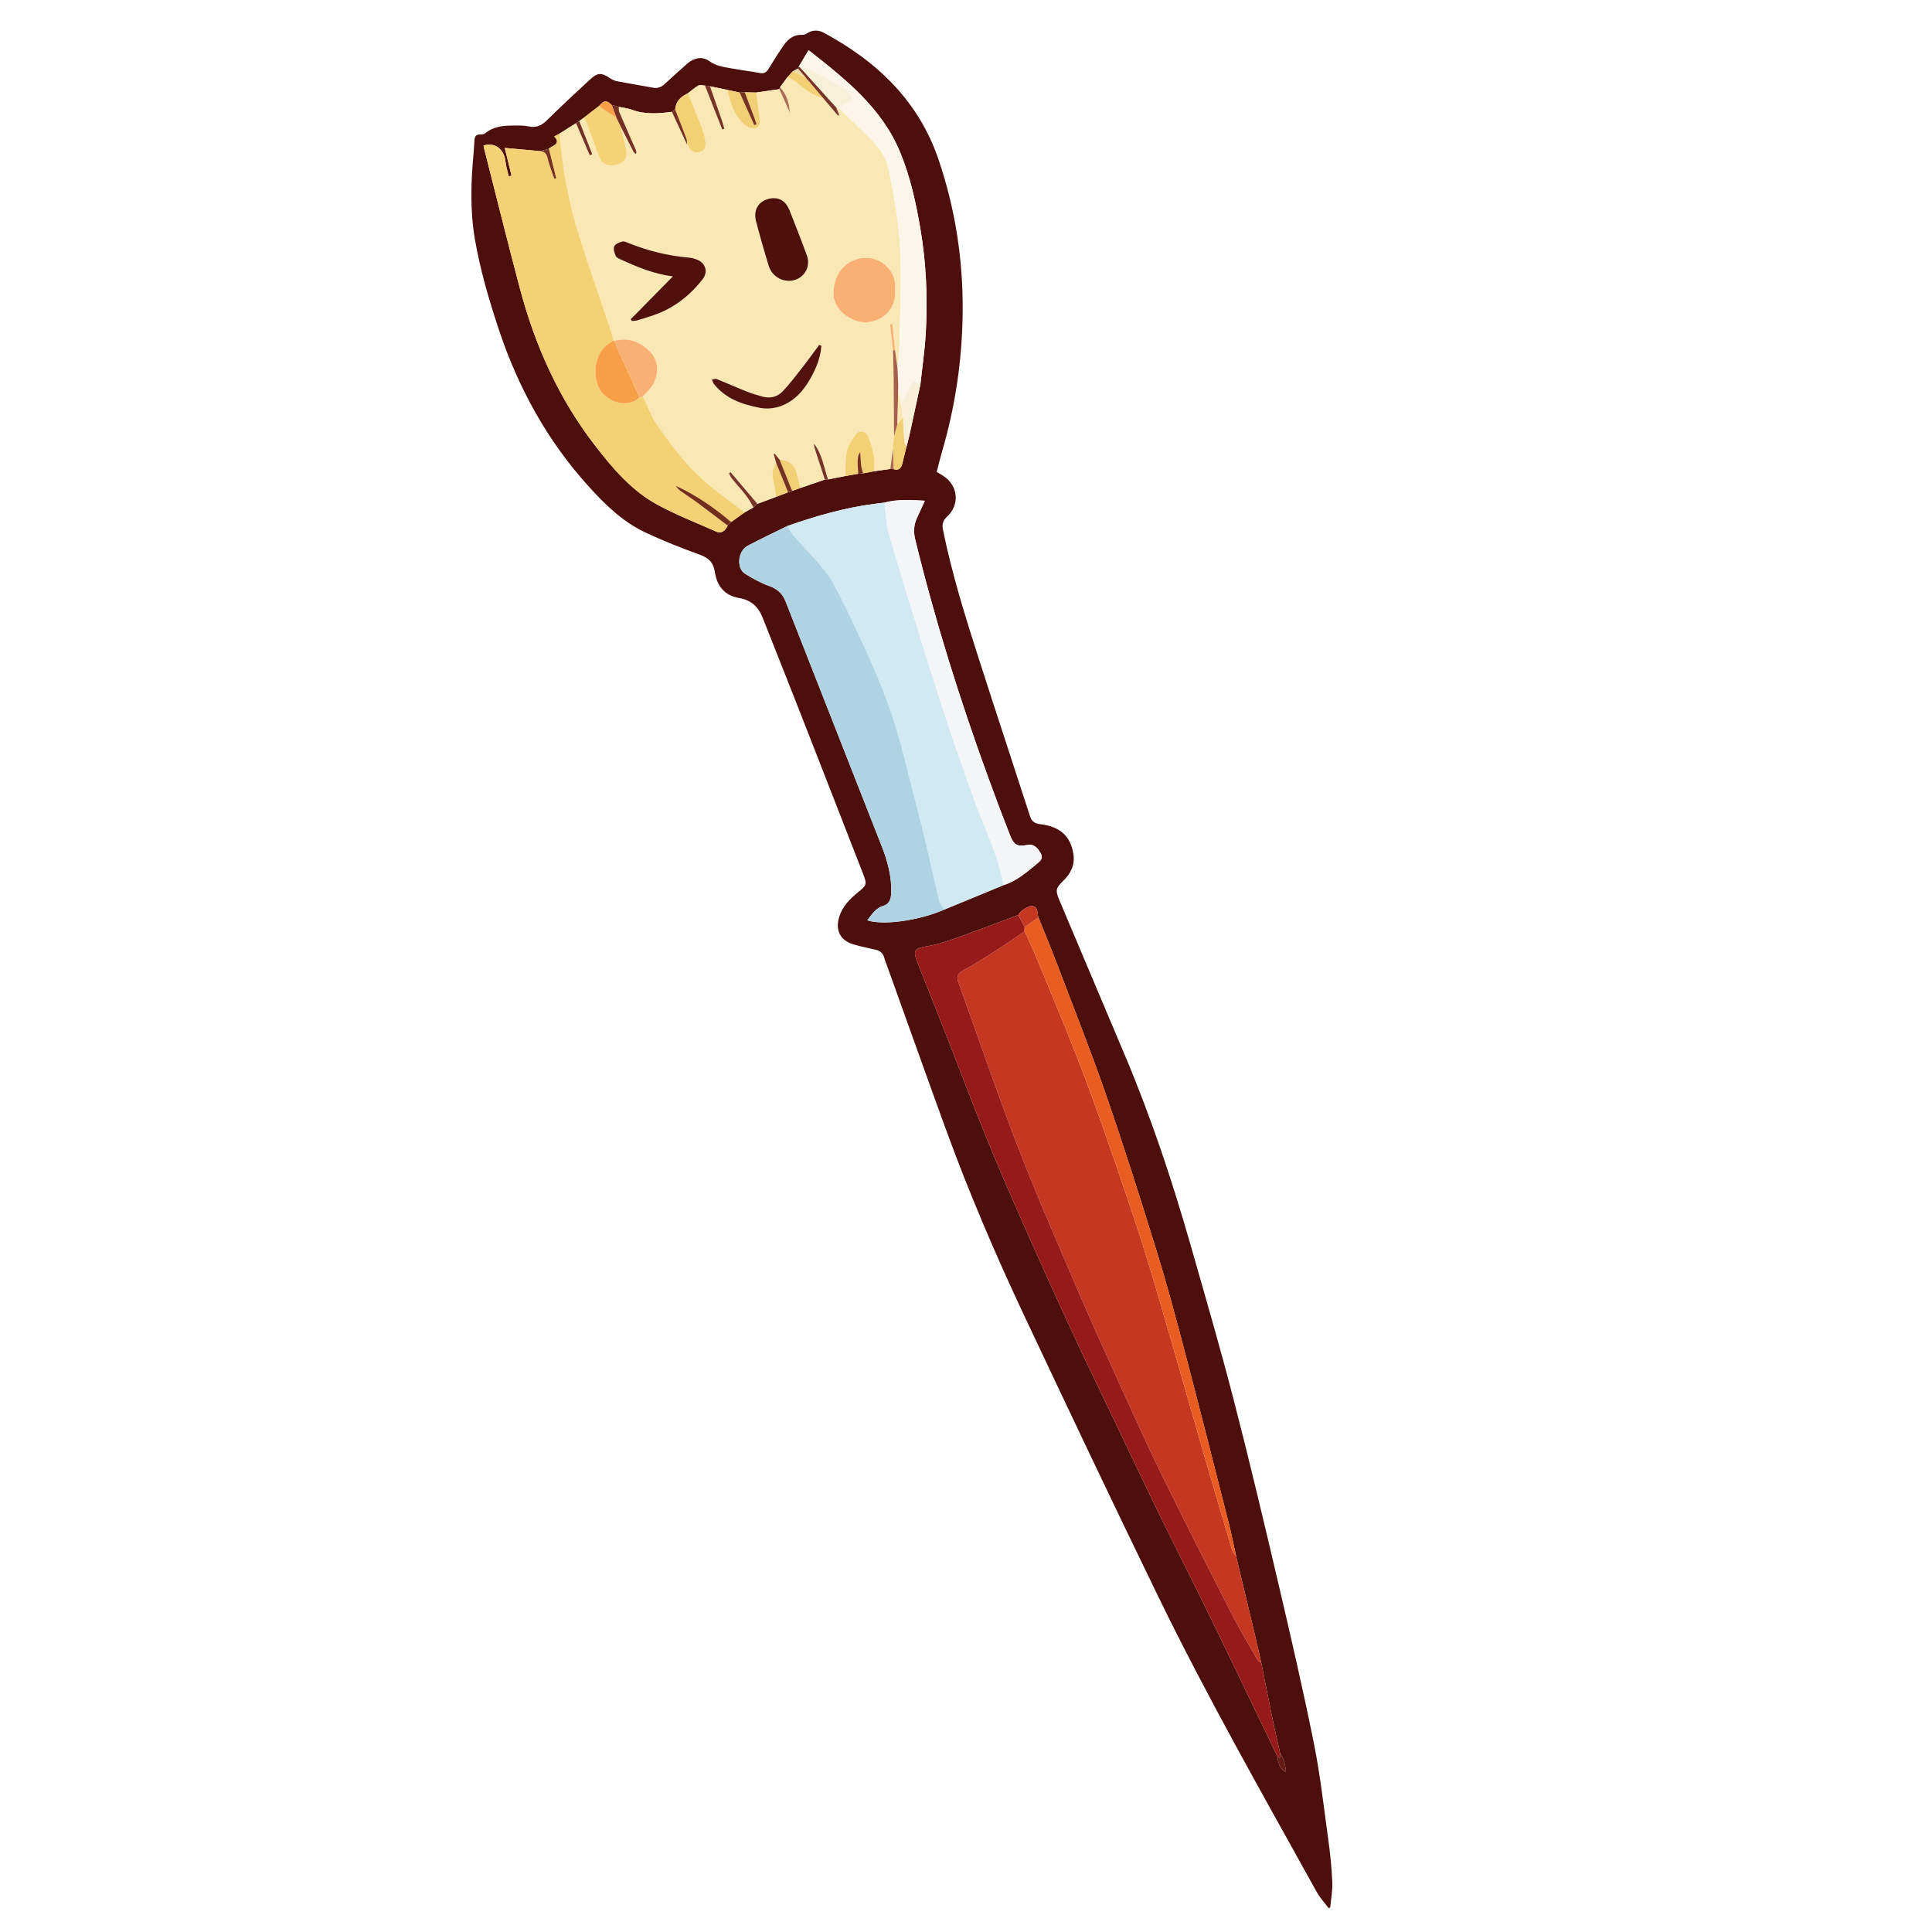
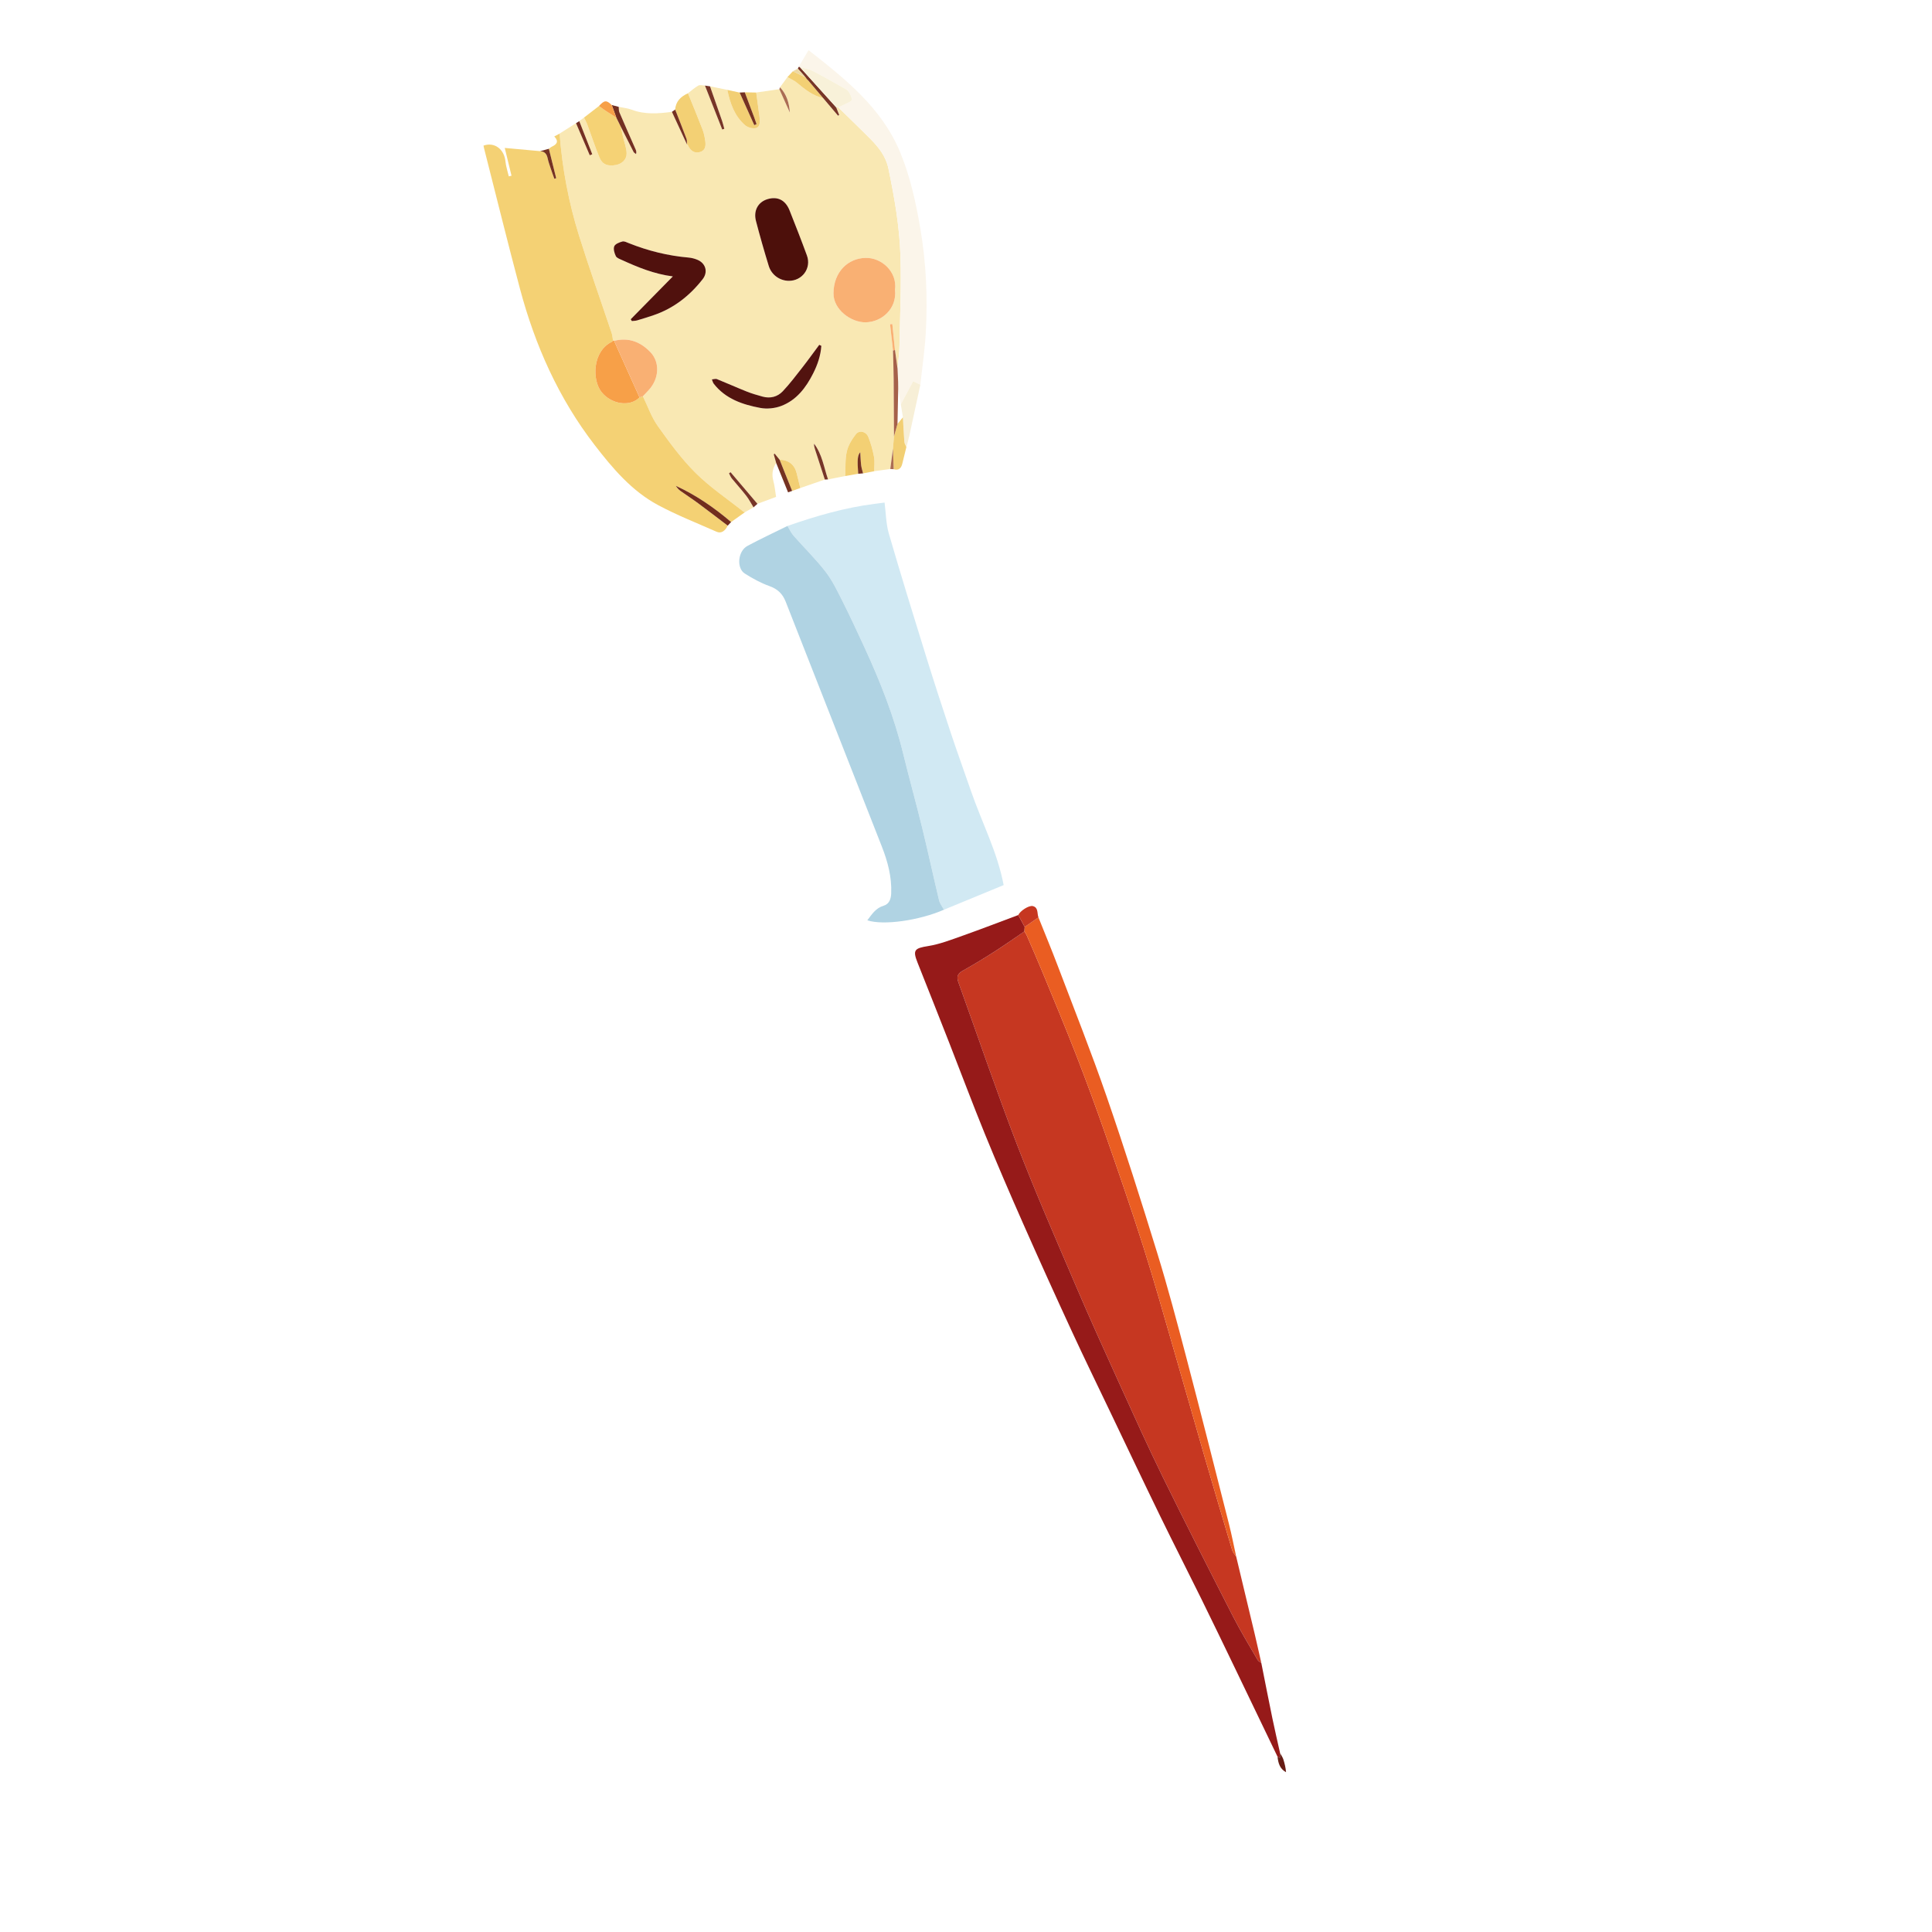
<svg xmlns="http://www.w3.org/2000/svg" id="Layer_1" enable-background="new 0 0 512 512" height="512" viewBox="0 0 512 512" width="512">
  <g>
-     <path d="m248.233 125.066c.644.389 1.312.75 1.936 1.177 3.773 2.584 4.194 7.553.83 10.652-1.11 1.023-1.398 2.033-1.097 3.516 2.403 11.856 6.018 23.372 9.713 34.862 4.396 13.671 8.912 27.304 13.327 40.97.46 1.423 1.217 2.003 2.703 2.172 5.286.6 8.119 3.208 8.826 7.982.416 2.808-.693 5.082-2.669 6.995-2.01 1.946-2.165 2.541-1.089 5.091 5.838 13.837 11.696 27.665 17.53 41.504 6.873 16.305 12.45 33.062 17.305 50.063 3.859 13.515 7.796 27.013 11.315 40.618 4.119 15.927 7.923 31.938 11.678 47.956 3.36 14.333 6.687 28.681 9.601 43.108 1.733 8.58 2.695 17.319 3.894 26.002.508 3.683.879 7.398 1.036 11.11.094 2.212-.347 4.446-.548 6.67-.14.053-.279.107-.419.16-1.038-1.38-2.257-2.66-3.086-4.156-14.47-26.098-29.25-52.038-42.301-78.89-11.948-24.583-23.661-49.282-35.309-74.01-7.636-16.21-14.673-32.689-20.811-49.533-5.229-14.35-10.344-28.742-15.509-43.116-.259-.719-.565-1.426-.76-2.162-.326-1.23-1.132-1.865-2.328-2.138-1.935-.441-3.886-.834-5.788-1.39-3.575-1.046-4.934-3.797-3.79-7.375.881-2.754 2.812-4.679 4.965-6.444 2.317-1.9 2.423-2.093 1.325-4.916-5.885-15.137-11.79-30.267-17.714-45.389-2.933-7.489-5.936-14.951-8.878-22.436-1.156-2.941-3.112-4.734-6.343-5.263-3.751-.613-5.785-3.256-6.317-6.779-.393-2.601-1.608-3.808-3.994-4.675-4.924-1.789-9.823-3.712-14.556-5.951-5.9-2.792-10.524-7.308-14.864-12.092-11.064-12.195-18.777-26.305-23.936-41.881-2.549-7.695-4.819-15.448-6.22-23.457-1.369-7.826-1.098-15.635-.346-23.472.097-1.015.104-2.038.193-3.053.081-.922.466-1.528 1.552-1.467.43.024.98-.058 1.293-.314 2.209-1.815 4.83-2.051 7.513-2.043 1.325.004 2.688-.062 3.964.221 2.038.452 3.458-.221 4.896-1.64 3.702-3.653 7.524-7.187 11.337-10.727 2.084-1.935 3.061-1.947 5.388-.402.539.357 1.161.68 1.787.799 3.204.61 6.425 1.127 9.631 1.724 1.229.229 2.162-.174 3.045-.99 1.986-1.835 4-3.638 6.029-5.426 1.696-1.495 3.949-1.98 5.752-.665 1.996 1.456 4.222 1.635 6.442 2.046 2.305.426 4.642.682 6.942 1.131 1.23.24 1.862-.224 2.462-1.231 1.25-2.101 2.563-4.169 3.959-6.175 1.186-1.704 2.759-2.841 5.003-2.705.359.022.778-.174 1.095-.382 1.477-.968 3.019-.964 4.5-.166 14.161 7.634 25.171 18.098 30.454 33.77 4.374 12.976 6.441 26.305 6.335 39.976-.098 12.713-1.915 25.182-5.507 37.387-.502 1.706-.904 3.442-1.373 5.248zm-36.795-106.878c-.44.233-.88.465-1.32.698-.478.516-.956 1.033-1.434 1.549-.658.899-1.315 1.799-1.973 2.698-.058.167-.116.334-.174.501-2.042.296-4.085.593-6.128.889-1.011-.021-2.021-.042-3.032-.062-.456.023-.912.047-1.369.07-1.086-.236-2.172-.473-3.258-.71-1.53-.314-3.06-.628-4.591-.942-.445-.066-.89-.133-1.335-.199-.592-.016-1.306-.251-1.75-.003-.991.553-1.847 1.348-2.758 2.044-1.875.852-3.238 2.106-3.388 4.313-.288.202-.576.405-.864.607-3.602.478-7.179.758-10.702-.578-1.072-.407-2.262-.503-3.397-.742-.617-.164-1.235-.327-1.852-.491-1.417-1.351-1.932-1.311-3.373.262-1.323 1.022-2.646 2.044-3.97 3.066-.42.314-.84.628-1.259.943-.285.183-.571.366-.856.549-1.453.919-2.905 1.838-4.358 2.757-.428.229-.856.458-1.407.753 1.355 1.429.551 2.154-.714 2.748-.263.124-.481.345-.72.521-.771.208-1.543.416-2.314.624-3.051-.276-6.103-.552-9.376-.848.669 2.746 1.231 5.053 1.793 7.36-.241.057-.482.113-.723.17-.304-1.321-.751-2.629-.883-3.967-.32-3.243-2.925-5.208-5.818-4.182.048.234.089.48.15.721 3.154 12.383 6.207 24.792 9.492 37.14 4.007 15.059 10.254 29.095 19.826 41.507 4.753 6.163 9.798 12.138 16.761 15.881 5.008 2.692 10.343 4.782 15.555 7.09 1.168.517 2.232-.149 2.934-1.624.3-.319.601-.637.901-.956l3.691-2.625c.749-.423 1.498-.846 2.248-1.269.344-.31.689-.621 1.033-.931 1.647-.612 3.293-1.224 4.94-1.837 1.06-.404 2.119-.808 3.179-1.213.36-.125.721-.249 1.081-.374.721-.255 1.442-.51 2.163-.764 2.167-.748 4.334-1.496 6.501-2.244.283-.013.567-.026.85-.038 1.52-.297 3.039-.593 4.559-.89 1.145-.203 2.291-.406 3.436-.609.43-.033.86-.066 1.291-.099.985-.191 1.97-.382 2.956-.573 1.418-.196 2.837-.393 4.255-.589.3.018.6.035.9.052 1.332.406 1.989-.241 2.285-1.461.357-1.469.719-2.938 1.079-4.406.267-1.023.567-2.039.793-3.071.983-4.482 1.945-8.97 2.914-13.455.493-4.604 1.181-9.197 1.438-13.814.512-9.232.114-18.443-1.447-27.576-1.177-6.883-2.657-13.694-5.337-20.178-4.886-11.824-14.506-19.41-24.284-27.091-.908 1.534-1.773 2.994-2.638 4.453-.067.149-.134.297-.201.445zm63.763 224.933c-.409-1.048.046-2.595-1.478-2.994-1.046-.274-3.393 1.289-3.87 2.366-4.956 1.849-9.89 3.758-14.875 5.523-2.958 1.047-5.941 2.209-9.012 2.7-3.608.577-4.137 1.046-2.815 4.368 2.824 7.094 5.633 14.193 8.419 21.302 3.156 8.053 6.181 16.158 9.448 24.165 3.227 7.909 6.609 15.757 10.061 23.571 4.216 9.543 8.519 19.048 12.892 28.52 3.395 7.354 6.949 14.635 10.444 21.943 4.326 9.047 8.62 18.11 13.011 27.126 3.564 7.32 7.275 14.568 10.874 21.871 3.015 6.117 5.974 12.262 8.937 18.404 3.786 7.848 7.551 15.705 11.326 23.558.166 1.7.618 3.235 2.254 4.105-.109-1.203-.365-2.327-.725-3.417-.191-.576-.564-1.092-.855-1.636-.679-3.056-1.397-6.104-2.03-9.17-1.01-4.896-1.964-9.803-2.942-14.706-.606-2.662-1.192-5.328-1.822-7.984-1.599-6.734-3.219-13.463-4.831-20.193-.635-2.882-1.192-5.785-1.918-8.644-3.747-14.76-7.471-29.526-11.335-44.255-2.417-9.212-4.858-18.427-7.662-27.525-4.275-13.873-8.661-27.72-13.399-41.44-4.04-11.699-8.621-23.212-13.011-34.789-1.625-4.283-3.387-8.514-5.086-12.77zm-9.224-8.563c3.556-1.101 6.24-3.552 9.038-5.828.793-.645 1.432-1.315.85-2.457-.869-1.706-2.098-2.628-3.286-2.401-2.953.563-3.849.182-4.943-2.601-1.989-5.06-3.898-10.153-5.759-15.262-7.528-20.662-14.104-41.614-19.323-62.988-.535-2.193-.381-4.081.572-6.029.659-1.347 1.25-2.728 1.963-4.294-3.748-.206-7.228-.432-10.668.487-.855.111-1.709.224-2.564.331-7.96 1.002-15.61 3.23-23.157 5.862-3.551 1.758-7.15 3.427-10.637 5.304-2.527 1.36-2.94 5.892-.676 7.32 2.052 1.294 4.225 2.5 6.5 3.309 2.174.774 3.503 2.038 4.323 4.13 8.486 21.649 17.017 43.28 25.498 64.931 1.549 3.955 2.641 8.033 2.471 12.347-.058 1.474-.495 2.857-1.994 3.301-2.115.626-3.126 2.273-4.332 3.87 4.189 1.409 13.717.068 20.301-2.805 5.275-2.176 10.55-4.352 15.825-6.528z" fill="#4c0f0b" />
    <path d="m223.997 126.159c-1.52.297-3.039.593-4.558.89-1.1-3.205-1.554-6.664-3.701-9.467-.044.577.115 1.084.28 1.59.857 2.639 1.714 5.277 2.572 7.915-2.167.748-4.334 1.496-6.501 2.244-.325-1.327-.64-2.657-.978-3.981-.574-2.249-2.129-3.455-4.503-3.513-.438-.539-.875-1.077-1.313-1.616-.082.06-.164.119-.246.179.218.77.436 1.539.654 2.309-1.011 1.477-1.225 3.035-.746 4.786.372 1.359.481 2.789.707 4.188-1.647.612-3.293 1.224-4.94 1.837-2.373-2.794-4.746-5.588-7.118-8.382-.138.099-.276.199-.414.298.25.462.436.977.762 1.377 1.254 1.542 2.602 3.01 3.817 4.58.733.947 1.286 2.033 1.92 3.057-.749.423-1.498.846-2.247 1.269-.146-.044-.324-.049-.435-.138-4.256-3.38-8.831-6.439-12.664-10.247-3.759-3.735-6.938-8.106-10.027-12.442-1.684-2.363-2.654-5.235-3.946-7.877.524-.556 1.054-1.107 1.572-1.669 2.763-2.996 2.965-7.353.468-9.975-2.663-2.796-5.817-4.024-9.668-3.045-.097-.025-.195-.046-.293-.066-.107-.648-.128-1.324-.334-1.939-2.89-8.634-5.955-17.214-8.673-25.901-2.749-8.788-4.442-17.817-5.147-27.015 1.453-.919 2.905-1.838 4.358-2.757 1.214 2.834 2.427 5.668 3.641 8.502.22-.091.44-.183.659-.274-1.148-2.926-2.296-5.851-3.444-8.777.42-.314.84-.628 1.259-.943.299.633.647 1.249.89 1.903 1.079 2.905 2.038 5.858 3.219 8.721.749 1.817 2.211 2.344 4.331 1.945 1.592-.3 2.882-1.424 2.852-3.089-.027-1.498-.646-2.983-.988-4.478-.192-.838-.351-1.683-.525-2.525 1.114 2.211 2.219 4.427 3.357 6.627.123.237.432.378.655.564.147-.573.031-.896-.107-1.211-1.442-3.288-2.901-6.569-4.314-9.87-.181-.422-.121-.947-.173-1.425 1.136.239 2.325.336 3.397.742 3.522 1.337 7.099 1.056 10.702.578 1.328 2.872 2.656 5.745 3.984 8.617l-.024-.041c.083.069.166.138.249.207.664 1.516 1.723 2.207 3.022 1.92 1.554-.343 1.789-1.536 1.624-2.827-.14-1.089-.356-2.199-.747-3.219-1.232-3.213-2.563-6.389-3.856-9.579.911-.696 1.767-1.49 2.758-2.044.444-.248 1.158-.013 1.75.003 1.525 3.879 3.049 7.758 4.574 11.637.183-.063.366-.126.55-.189-.191-.69-.346-1.391-.579-2.067-1.058-3.065-2.138-6.122-3.209-9.183 1.53.314 3.06.628 4.591.942.728 3.545 1.893 6.909 4.706 9.359.663.578 1.876.924 2.736.78 1.219-.205 1.195-1.475 1.14-2.517-.029-.553-.136-1.103-.211-1.654-.237-1.755-.475-3.511-.713-5.266 2.042-.296 4.085-.593 6.128-.889.927 2.062 1.853 4.123 2.78 6.185-.167-2.534-.858-4.835-2.606-6.687.658-.899 1.315-1.799 1.973-2.698.844.491 1.775.878 2.515 1.494 2.095 1.745 4.193 3.446 6.941 4.06 1.319 1.557 2.638 3.113 3.956 4.67.097-.071.195-.142.292-.214-.268-.674-.536-1.347-.803-2.021.186.011.373.023.559.034 2.145 2.094 4.304 4.173 6.431 6.285 2.913 2.89 5.965 5.596 6.874 9.978 1.575 7.598 2.922 15.242 3.172 22.979.258 7.976-.099 15.973-.253 23.959-.039 2.01-.332 4.015-.508 6.023-.228-1.639-.456-3.279-.684-4.918-.235-2.298-.47-4.596-.705-6.893-.199.022-.399.043-.598.065.26 2.31.521 4.62.781 6.929.06 2.53.151 5.06.175 7.59.048 5.07.06 10.139.088 15.209-.093 1.077-.186 2.155-.279 3.232-.234 1.799-.469 3.597-.703 5.396-1.418.196-2.837.393-4.255.589-.005-1.272.174-2.578-.06-3.807-.345-1.817-.834-3.639-1.543-5.343-.588-1.413-2.364-1.798-3.252-.669-1.059 1.347-2.042 2.952-2.414 4.592-.475 2.093-.306 4.332-.415 6.508zm13.195-49.356c.642-4.765-3.538-8.547-7.791-8.463-4.643.092-8.491 3.673-8.521 9.417-.023 4.292 4.658 7.718 8.519 7.662 4.281-.063 8.343-3.609 7.794-8.616zm-58.883-3.548c-3.896 3.962-7.527 7.655-11.159 11.349.098.159.196.318.295.477.471-.056.961-.046 1.41-.178 1.463-.429 2.919-.884 4.362-1.376 5.325-1.817 9.561-5.145 12.992-9.533 1.478-1.89.836-4.211-1.382-5.144-.74-.311-1.559-.523-2.358-.592-5.465-.473-10.721-1.783-15.81-3.81-.559-.223-1.229-.581-1.73-.444-.801.218-1.891.641-2.145 1.267-.289.712.038 1.823.418 2.606.24.495 1.039.765 1.633 1.035 4.21 1.917 8.473 3.685 13.474 4.343zm30.695 1.162c3.582.049 6.075-3.328 4.842-6.702-1.468-4.015-3.03-7.997-4.609-11.97-1.088-2.739-3.184-3.765-5.829-2.971-2.498.75-3.789 3.029-3.065 5.805 1.041 3.989 2.171 7.958 3.384 11.898.736 2.393 2.922 3.908 5.277 3.94zm8.657 17.235c-.183-.091-.366-.182-.549-.273-1.505 2.023-2.974 4.075-4.526 6.061-1.659 2.122-3.292 4.28-5.134 6.237-1.401 1.49-3.31 1.99-5.353 1.429-1.419-.389-2.843-.801-4.208-1.344-2.648-1.053-5.247-2.228-7.891-3.291-.375-.151-.889.045-1.338.08.16.386.245.831.493 1.148 3.126 4.01 7.633 5.519 12.331 6.403 1.755.33 3.825.123 5.502-.505 4.075-1.527 6.586-4.846 8.494-8.614 1.169-2.308 2.004-4.738 2.179-7.332z" fill="#f9e8b3" />
    <path d="m327.612 412.545c1.611 6.731 3.231 13.46 4.83 20.193.631 2.656 1.216 5.322 1.822 7.984-.332-.269-.78-.471-.979-.816-2.188-3.792-4.479-7.533-6.469-11.427-6.287-12.298-12.555-24.607-18.639-37.006-4.036-8.224-7.794-16.587-11.586-24.929-3.876-8.527-7.746-17.059-11.428-25.671-5.321-12.444-10.755-24.851-15.617-37.476-5.5-14.284-10.415-28.794-15.604-43.199-.512-1.422-.096-2.222 1.221-2.957 2.883-1.609 5.705-3.336 8.486-5.117 2.653-1.698 5.224-3.524 7.831-5.294.203.343.444.669.601 1.032 1.413 3.268 2.851 6.525 4.207 9.817 3.001 7.288 6.048 14.56 8.906 21.904 2.655 6.823 5.187 13.698 7.597 20.611 3.495 10.028 6.976 20.066 10.193 30.186 2.969 9.342 5.607 18.79 8.344 28.204 2.68 9.217 5.279 18.458 7.956 27.677 2.38 8.194 4.806 16.375 7.254 24.549.188.629.709 1.158 1.074 1.733z" fill="#c63721" />
    <path d="m148.297 35.407c.705 9.197 2.398 18.227 5.147 27.015 2.718 8.688 5.783 17.267 8.673 25.901.206.615.227 1.291.334 1.939-.103.11-.185.262-.311.324-5.163 2.51-5.261 10.115-2.735 13.3 2.562 3.23 7.487 4.061 10.08 1.435.295-.102.591-.203.887-.305 1.292 2.642 2.262 5.514 3.946 7.877 3.09 4.337 6.268 8.708 10.027 12.442 3.833 3.807 8.408 6.867 12.664 10.247.111.088.289.094.435.138-1.23.875-2.461 1.75-3.691 2.625-4.477-3.809-9.271-7.132-14.644-9.587.34.542.746 1.001 1.231 1.349 1.531 1.097 3.12 2.113 4.633 3.233 2.647 1.959 5.254 3.971 7.878 5.961-.702 1.475-1.766 2.141-2.934 1.624-5.212-2.308-10.546-4.398-15.555-7.09-6.963-3.743-12.008-9.717-16.761-15.881-9.572-12.412-15.819-26.448-19.826-41.507-3.285-12.348-6.338-24.757-9.492-37.14-.061-.241-.102-.488-.15-.721 2.893-1.026 5.498.939 5.818 4.182.132 1.339.579 2.646.883 3.967.241-.057.482-.113.723-.17-.562-2.307-1.124-4.614-1.793-7.36 3.273.296 6.324.572 9.376.848 1.167.075 1.74.735 1.979 1.851.201.935.527 1.846.828 2.757.302.912.641 1.812.964 2.717.16-.05.321-.101.481-.151-.646-2.599-1.292-5.199-1.938-7.798.239-.176.456-.397.72-.521 1.265-.594 2.069-1.319.714-2.748.551-.295.979-.524 1.407-.753z" fill="#f4d174" />
    <path d="m208.699 139.379c7.547-2.632 15.197-4.86 23.157-5.862.855-.108 1.71-.221 2.564-.331.36 2.758.372 5.618 1.139 8.258 3.175 10.925 6.538 21.797 9.912 32.664 2.11 6.796 4.318 13.563 6.564 20.316 1.685 5.064 3.515 10.079 5.254 15.125 2.875 8.344 7.035 16.242 8.687 25.01-5.275 2.176-10.55 4.352-15.825 6.528-.442-.833-1.081-1.619-1.294-2.507-1.537-6.409-2.92-12.854-4.485-19.256-1.602-6.551-3.427-13.048-5.025-19.6-2.385-9.78-6.063-19.078-10.267-28.187-1.876-4.065-3.757-8.132-5.771-12.129-1.368-2.714-2.696-5.522-4.537-7.906-2.601-3.369-5.685-6.362-8.503-9.569-.65-.74-1.055-1.696-1.572-2.552z" fill="#d1e9f3" />
    <path d="m271.481 246.831c-2.607 1.77-5.178 3.596-7.831 5.294-2.782 1.78-5.603 3.508-8.486 5.117-1.317.735-1.734 1.535-1.221 2.957 5.19 14.404 10.104 28.915 15.604 43.199 4.862 12.625 10.296 25.032 15.617 37.476 3.682 8.611 7.553 17.144 11.428 25.671 3.792 8.342 7.55 16.704 11.586 24.929 6.084 12.399 12.352 24.708 18.639 37.006 1.991 3.894 4.282 7.635 6.469 11.427.199.345.647.547.979.816.978 4.902 1.931 9.81 2.942 14.706.633 3.066 1.35 6.114 2.029 9.17-.019.416-.037.833-.056 1.249h.001c-.206-.1-.412-.201-.618-.301-3.774-7.853-7.54-15.711-11.326-23.558-2.963-6.142-5.922-12.287-8.937-18.404-3.599-7.303-7.31-14.551-10.874-21.871-4.39-9.016-8.684-18.079-13.011-27.126-3.495-7.308-7.049-14.589-10.444-21.943-4.373-9.472-8.676-18.978-12.892-28.52-3.452-7.814-6.834-15.662-10.061-23.571-3.267-8.007-6.292-16.113-9.448-24.165-2.786-7.109-5.595-14.208-8.419-21.302-1.322-3.322-.793-3.791 2.815-4.368 3.071-.491 6.054-1.653 9.012-2.7 4.985-1.765 9.919-3.674 14.876-5.522.567 1.051 1.133 2.102 1.7 3.153-.024.395-.048.79-.073 1.185z" fill="#961a19" />
    <path d="m208.699 139.379c.517.857.922 1.812 1.572 2.552 2.817 3.207 5.901 6.2 8.503 9.569 1.841 2.384 3.169 5.192 4.537 7.906 2.015 3.997 3.895 8.064 5.771 12.129 4.204 9.109 7.882 18.407 10.267 28.187 1.598 6.552 3.423 13.049 5.025 19.6 1.565 6.402 2.948 12.847 4.485 19.256.213.888.852 1.674 1.294 2.507-6.584 2.873-16.113 4.214-20.301 2.805 1.206-1.597 2.217-3.244 4.332-3.87 1.5-.444 1.936-1.827 1.994-3.301.17-4.315-.922-8.392-2.471-12.347-8.482-21.651-17.012-43.282-25.498-64.931-.82-2.091-2.149-3.356-4.323-4.13-2.275-.81-4.448-2.015-6.5-3.309-2.263-1.428-1.851-5.959.676-7.32 3.487-1.877 7.086-3.546 10.637-5.304z" fill="#b0d3e3" />
-     <path d="m265.977 234.557c-1.653-8.768-5.812-16.666-8.687-25.01-1.739-5.046-3.569-10.061-5.254-15.125-2.246-6.753-4.454-13.52-6.564-20.316-3.374-10.867-6.737-21.738-9.912-32.664-.767-2.64-.78-5.499-1.139-8.258 3.44-.919 6.92-.693 10.668-.487-.713 1.565-1.304 2.946-1.963 4.294-.953 1.947-1.107 3.836-.572 6.029 5.219 21.374 11.796 42.327 19.323 62.988 1.861 5.109 3.77 10.202 5.759 15.262 1.094 2.783 1.991 3.164 4.943 2.601 1.188-.226 2.416.696 3.286 2.401.582 1.142-.056 1.812-.85 2.457-2.798 2.276-5.482 4.728-9.038 5.828z" fill="#f3f5f7" />
    <path d="m271.481 246.831c.024-.395.049-.79.072-1.186 1.215-.842 2.432-1.683 3.647-2.525 1.699 4.255 3.462 8.486 5.086 12.77 4.39 11.577 8.971 23.09 13.011 34.789 4.739 13.72 9.124 27.567 13.399 41.44 2.804 9.098 5.245 18.313 7.662 27.525 3.864 14.729 7.588 29.495 11.335 44.255.726 2.859 1.283 5.762 1.918 8.644-.366-.575-.886-1.105-1.074-1.733-2.448-8.174-4.874-16.355-7.254-24.549-2.677-9.218-5.276-18.459-7.956-27.677-2.737-9.415-5.375-18.863-8.344-28.204-3.216-10.12-6.697-20.158-10.193-30.186-2.409-6.914-4.942-13.788-7.597-20.611-2.858-7.345-5.905-14.616-8.906-21.904-1.355-3.292-2.793-6.55-4.207-9.817-.157-.363-.399-.689-.601-1.032z" fill="#ea5d22" />
    <path d="m237.86 97.68c.176-2.007.47-4.013.508-6.023.154-7.986.511-15.983.253-23.959-.25-7.736-1.597-15.381-3.172-22.979-.909-4.382-3.961-7.088-6.874-9.978-2.127-2.111-4.287-4.191-6.431-6.285.661-.306 1.338-.584 1.979-.928.584-.313 1.551-.655 1.594-1.064.071-.674-.388-1.459-.776-2.106-.243-.405-.731-.703-1.167-.947-2.788-1.566-5.56-3.164-8.406-4.619-1.043-.533-2.271-.701-3.415-1.036-.105-.005-.209-.01-.314-.015.865-1.46 1.729-2.92 2.638-4.453 9.778 7.681 19.398 15.266 24.284 27.091 2.68 6.484 4.16 13.295 5.337 20.178 1.561 9.133 1.959 18.344 1.447 27.576-.256 4.617-.945 9.21-1.438 13.814-.671-.32-1.341-.64-1.916-.915-1.08 2.018-2.176 4.068-3.273 6.118-.228-1.364-.455-2.727-.683-4.091-.002-.228-.005-.457-.007-.685-.004-.384-.009-.768-.013-1.153-.051-1.181-.102-2.362-.154-3.543z" fill="#fbf5ea" />
    <path d="m164.549 33.635c.174.842.334 1.687.525 2.525.342 1.494.96 2.98.988 4.478.03 1.665-1.259 2.789-2.852 3.089-2.12.399-3.582-.128-4.331-1.945-1.18-2.862-2.14-5.816-3.219-8.721-.243-.654-.591-1.27-.89-1.903 1.323-1.022 2.647-2.044 3.97-3.066.568.415 1.123.852 1.708 1.241.952.633 1.925 1.235 2.889 1.85.404.818.807 1.635 1.211 2.453z" fill="#f5d275" />
    <path d="m182.317 24.721c1.293 3.19 2.623 6.365 3.856 9.579.391 1.02.608 2.13.747 3.219.165 1.291-.07 2.484-1.624 2.827-1.299.286-2.358-.405-3.022-1.92-.083-.069-.166-.138-.249-.207 0 0 .024.041.024.041-.036-.499.04-1.039-.128-1.489-.966-2.59-1.989-5.159-2.993-7.735.15-2.207 1.513-3.461 3.388-4.313z" fill="#f3d074" />
    <path d="m223.997 126.159c.109-2.176-.06-4.415.415-6.507.372-1.639 1.355-3.244 2.414-4.592.888-1.129 2.664-.744 3.252.669.709 1.704 1.198 3.526 1.543 5.343.233 1.228.054 2.535.06 3.807-.985.191-1.97.382-2.956.573-.175-.717-.417-1.425-.507-2.152-.133-1.069-.157-2.152-.242-3.458-.746.826-.822 2.153-.541 5.709-1.145.203-2.291.406-3.436.609z" fill="#f3d074" />
    <path d="m200.408 24.523c.238 1.755.476 3.511.713 5.266.074.551.182 1.101.211 1.654.055 1.042.079 2.312-1.14 2.517-.86.144-2.073-.202-2.736-.78-2.813-2.45-3.978-5.814-4.706-9.359 1.086.236 2.171.473 3.257.71 1.295 2.877 2.589 5.753 3.884 8.63.201-.088.401-.176.601-.265-.205-.592-.398-1.188-.617-1.775-.829-2.222-1.666-4.44-2.5-6.66 1.011.021 2.021.041 3.032.062z" fill="#f2cf74" />
    <path d="m238.718 107.151c1.097-2.05 2.193-4.1 3.273-6.118.575.275 1.246.595 1.916.915-.97 4.486-1.931 8.973-2.914 13.455-.226 1.032-.527 2.048-.793 3.071-.186-.456-.499-.901-.535-1.368-.169-2.17-.262-4.347-.381-6.521-.188-1.145-.376-2.289-.565-3.434z" fill="#f7efd7" />
    <path d="m239.282 110.586c.12 2.174.212 4.351.381 6.521.036.467.35.913.535 1.368-.36 1.469-.722 2.937-1.079 4.406-.296 1.22-.953 1.867-2.285 1.461-.066-1.816-.131-3.632-.197-5.449.093-1.077.186-2.155.278-3.232.311-1.108.622-2.216.932-3.325.478-.584.956-1.167 1.434-1.751z" fill="#f2cf74" />
    <path d="m206.607 121.837c2.373.058 3.929 1.264 4.503 3.513.338 1.324.653 2.654.978 3.981-.721.255-1.442.51-2.163.764-1.106-2.753-2.212-5.506-3.317-8.259z" fill="#f2cf74" />
    <path d="m192.852 139.3c-2.624-1.99-5.231-4.003-7.878-5.961-1.513-1.12-3.103-2.136-4.633-3.233-.485-.348-.891-.806-1.231-1.349 5.373 2.455 10.167 5.778 14.644 9.587-.3.319-.601.637-.901.956z" fill="#722d1d" />
-     <path d="m205.665 131.683c-.226-1.399-.335-2.829-.707-4.188-.479-1.751-.266-3.309.746-4.786 1.047 2.587 2.094 5.174 3.141 7.761-1.06.404-2.119.809-3.179 1.213z" fill="#f2cf74" />
    <path d="m218.139 25.988c-2.748-.614-4.846-2.315-6.941-4.06-.74-.616-1.671-1.002-2.515-1.494.478-.516.957-1.033 1.434-1.549 1.106.523 2.211 1.046 3.317 1.569.108.03.164.102.168.216.108.136.216.271.324.407 0 0-.021-.024-.021-.024.115.111.23.222.345.333 1.296 1.534 2.592 3.068 3.888 4.602z" fill="#f3d074" />
    <path d="m275.201 243.121c-1.216.842-2.432 1.683-3.647 2.525-.566-1.051-1.132-2.102-1.699-3.153.476-1.077 2.823-2.64 3.869-2.366 1.524.399 1.069 1.946 1.478 2.994z" fill="#c63721" />
    <path d="m164.549 33.635c-.404-.818-.807-1.636-1.211-2.453-.408-1.117-.816-2.235-1.224-3.352.617.164 1.235.327 1.852.491.052.477-.007 1.002.173 1.425 1.413 3.301 2.872 6.582 4.314 9.87.138.314.254.638.107 1.211-.223-.186-.532-.327-.655-.564-1.137-2.2-2.242-4.415-3.357-6.627z" fill="#743022" />
    <g fill="#773527">
      <path d="m213.603 20.67c-.004-.113-.06-.185-.169-.216-.666-.756-1.331-1.511-1.996-2.266.067-.148.134-.297.201-.445.105.005.209.01.314.015 3.211 3.555 6.421 7.111 9.631 10.666.268.674.536 1.347.803 2.021-.097.071-.195.142-.292.214-1.319-1.557-2.638-3.113-3.956-4.67-1.296-1.534-2.592-3.068-3.888-4.602-.115-.111-.23-.222-.345-.333 0 0 .021.024.021.024-.108-.136-.216-.271-.324-.407z" />
      <path d="m188.16 22.878c1.072 3.06 2.152 6.118 3.209 9.183.233.675.388 1.377.579 2.067-.183.063-.366.126-.55.189-1.525-3.879-3.049-7.758-4.574-11.637.445.067.89.133 1.335.199z" />
      <path d="m199.691 134.451c-.634-1.024-1.187-2.11-1.92-3.057-1.215-1.571-2.563-3.039-3.817-4.58-.326-.401-.512-.915-.762-1.377.138-.099.276-.199.414-.298 2.373 2.794 4.746 5.588 7.118 8.382-.344.31-.689.621-1.033.931z" />
    </g>
    <path d="m208.844 130.47c-1.047-2.587-2.094-5.174-3.141-7.761-.218-.769-.436-1.539-.654-2.309.082-.06.164-.119.246-.179.438.539.875 1.077 1.313 1.616 1.106 2.753 2.212 5.506 3.317 8.259-.36.125-.721.249-1.081.374z" fill="#753221" />
    <path d="m178.928 29.033c1.004 2.576 2.027 5.145 2.993 7.735.168.45.091.99.128 1.489-1.328-2.872-2.656-5.745-3.984-8.617.288-.202.576-.405.864-.607z" fill="#743022" />
    <path d="m153.511 32.1c1.148 2.926 2.296 5.851 3.444 8.777-.22.091-.44.183-.659.274-1.214-2.834-2.427-5.668-3.641-8.502.285-.183.571-.366.856-.549z" fill="#743022" />
    <path d="m218.589 127.088c-.858-2.639-1.715-5.277-2.572-7.915-.164-.506-.324-1.014-.28-1.59 2.147 2.803 2.601 6.263 3.701 9.467-.283.013-.567.025-.85.038z" fill="#773527" />
    <path d="m197.376 24.46c.834 2.22 1.671 4.438 2.5 6.66.219.587.412 1.183.617 1.775-.201.088-.401.176-.601.265-1.294-2.877-2.589-5.753-3.884-8.63z" fill="#753221" />
    <path d="m162.113 27.83c.408 1.117.816 2.235 1.224 3.352-.964-.615-1.937-1.217-2.889-1.85-.586-.389-1.14-.825-1.708-1.241 1.442-1.573 1.956-1.613 3.373-.262z" fill="#f7a048" />
    <path d="m145.456 39.428c.646 2.599 1.292 5.199 1.938 7.798-.16.05-.321.101-.481.151-.323-.905-.662-1.805-.964-2.717-.301-.911-.628-1.822-.828-2.757-.239-1.116-.812-1.775-1.979-1.851.771-.208 1.543-.416 2.314-.624z" fill="#753221" />
    <path d="m339.18 465.846c.018-.416.037-.832.056-1.249.291.543.665 1.059.856 1.635.361 1.09.616 2.214.725 3.417-1.636-.87-2.088-2.405-2.254-4.105.206.1.412.201.618.301.044.023.087.046.131.068-.044-.023-.088-.046-.132-.068z" fill="#661c14" />
    <path d="m206.71 23.132c1.748 1.851 2.439 4.153 2.606 6.687-.927-2.062-1.853-4.123-2.78-6.185.058-.167.116-.334.174-.502z" fill="#ab6d53" />
    <path d="m227.434 125.55c-.281-3.555-.205-4.882.541-5.709.085 1.306.109 2.388.242 3.458.09.727.333 1.435.507 2.152-.43.033-.86.066-1.29.099z" fill="#753221" />
    <path d="m236.638 118.894c.066 1.816.131 3.632.197 5.449-.3-.018-.6-.035-.9-.052.234-1.799.469-3.597.703-5.396z" fill="#ab6d53" />
    <path d="m211.438 18.187c.665.755 1.331 1.511 1.996 2.266-1.105-.523-2.211-1.046-3.317-1.569.44-.233.88-.465 1.32-.698z" fill="#edd8a3" />
    <path d="m237.192 76.803c.55 5.006-3.512 8.553-7.794 8.616-3.861.057-8.542-3.37-8.519-7.662.031-5.744 3.878-9.325 8.521-9.417 4.253-.084 8.433 3.698 7.791 8.463z" fill="#f9b073" />
    <path d="m178.309 73.255c-5.001-.658-9.264-2.425-13.474-4.343-.594-.271-1.393-.54-1.633-1.035-.38-.782-.707-1.893-.418-2.606.254-.626 1.344-1.049 2.145-1.267.501-.137 1.171.221 1.73.444 5.089 2.027 10.344 3.337 15.81 3.81.799.069 1.618.281 2.358.592 2.218.933 2.86 3.254 1.382 5.144-3.431 4.388-7.667 7.716-12.992 9.533-1.443.492-2.899.947-4.362 1.376-.449.132-.939.123-1.41.178-.098-.159-.196-.318-.295-.477 3.632-3.693 7.263-7.387 11.159-11.349z" fill="#50110d" />
    <path d="m209.004 74.417c-2.355-.032-4.541-1.548-5.277-3.94-1.212-3.94-2.343-7.909-3.384-11.898-.724-2.776.567-5.056 3.065-5.805 2.644-.793 4.74.232 5.829 2.971 1.579 3.973 3.141 7.955 4.609 11.97 1.233 3.374-1.26 6.751-4.842 6.702z" fill="#4d100b" />
    <path d="m169.485 105.321c-2.593 2.625-7.519 1.795-10.08-1.435-2.526-3.185-2.428-10.791 2.735-13.3.126-.061.208-.213.311-.324.098.019.196.041.293.065.394.879.786 1.759 1.181 2.638 1.853 4.119 3.707 8.238 5.561 12.356z" fill="#f7a048" />
    <path d="m217.662 91.652c-.175 2.595-1.01 5.024-2.179 7.332-1.909 3.768-4.419 7.087-8.494 8.614-1.677.628-3.748.835-5.502.505-4.699-.883-9.205-2.393-12.331-6.403-.248-.318-.332-.762-.493-1.148.45-.035.964-.231 1.338-.08 2.644 1.063 5.244 2.238 7.891 3.291 1.365.543 2.789.954 4.208 1.344 2.043.56 3.951.06 5.353-1.429 1.841-1.957 3.475-4.115 5.134-6.237 1.552-1.986 3.021-4.038 4.526-6.061.183.091.366.182.549.273z" fill="#52130f" />
    <path d="m169.485 105.321c-1.854-4.119-3.708-8.237-5.561-12.356-.395-.878-.787-1.758-1.181-2.638 3.85-.979 7.005.249 9.668 3.045 2.497 2.622 2.295 6.979-.468 9.975-.518.562-1.047 1.113-1.572 1.669-.296.102-.591.203-.887.305z" fill="#f9b073" />
    <path d="m221.585 28.422c-3.211-3.555-6.421-7.111-9.631-10.666 1.144.335 2.373.503 3.415 1.036 2.846 1.454 5.618 3.053 8.406 4.619.435.244.924.542 1.167.947.388.647.847 1.432.776 2.106-.043.409-1.01.75-1.594 1.064-.641.344-1.317.621-1.979.928-.187-.011-.373-.022-.56-.034z" fill="#f8f1d9" />
    <path d="m237.849 112.337c-.311 1.108-.622 2.216-.932 3.325-.027-5.07-.039-10.14-.087-15.21-.024-2.53-.114-5.06-.175-7.591.174-.034.348-.067.522-.1.228 1.639.456 3.279.684 4.918.051 1.181.103 2.362.154 3.544.004.384.009.768.013 1.152.002.228.005.457.007.685-.062 3.092-.124 6.184-.186 9.276z" fill="#a5614a" />
    <path d="m237.176 92.761c-.174.033-.348.066-.522.1-.26-2.309-.52-4.619-.781-6.929.199-.022.399-.043.598-.065.235 2.298.47 4.596.705 6.893z" fill="#f9b073" />
    <path d="m182.025 38.217c.083.069.166.138.249.207-.083-.069-.166-.138-.249-.207z" fill="#743022" />
-     <path d="m237.849 112.337c.062-3.092.124-6.184.186-9.276.228 1.363.455 2.727.683 4.09.189 1.144.377 2.289.565 3.434-.478.585-.956 1.168-1.434 1.752z" fill="#f9e8b3" />
    <path d="m238.027 102.376c-.004-.384-.008-.768-.013-1.152.004.384.008.768.013 1.152z" fill="#f9e8b3" />
    <path d="m213.906 21.053c.115.111.23.222.345.333-.115-.111-.23-.222-.345-.333z" fill="#edd8a3" />
    <path d="m213.603 20.67c.108.136.216.271.324.406-.108-.135-.216-.271-.324-.406z" fill="#edd8a3" />
    <path d="m339.18 465.846c.044.023.088.046.132.068-.044-.023-.087-.046-.131-.068z" fill="#961a19" />
  </g>
</svg>